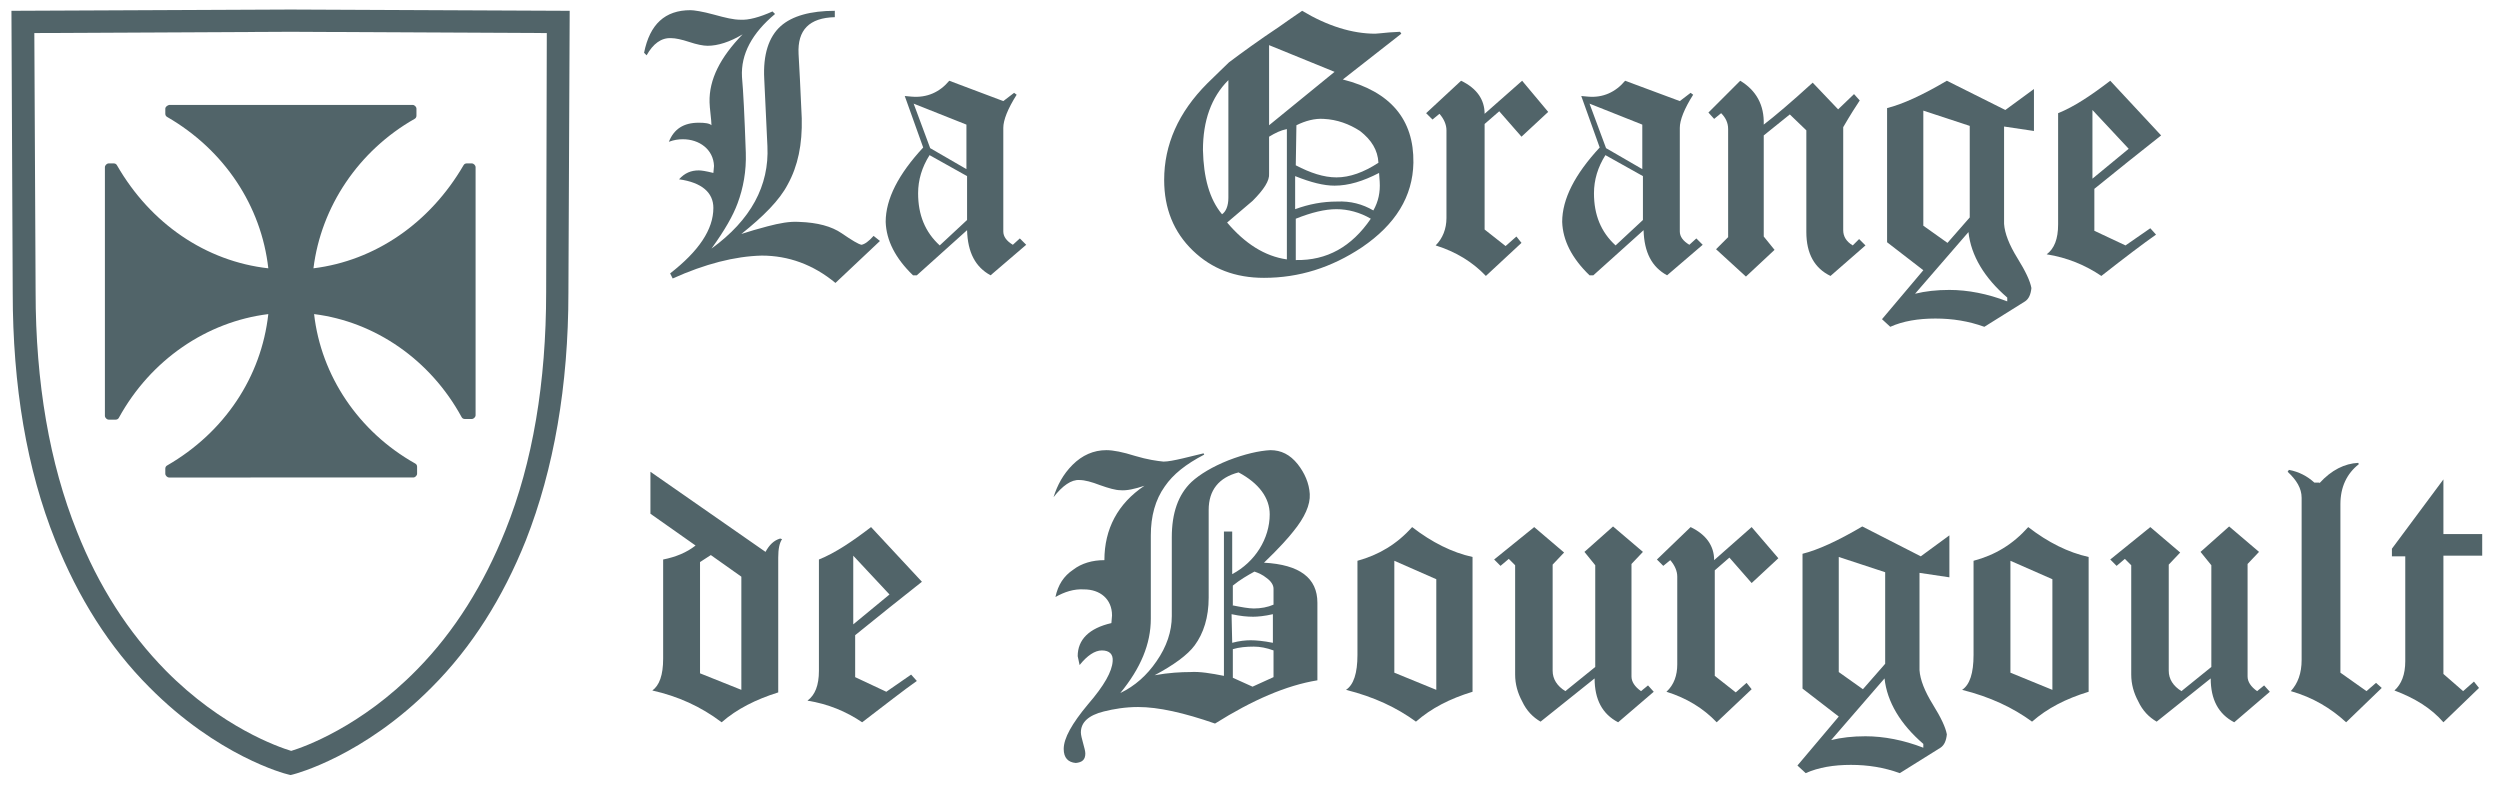
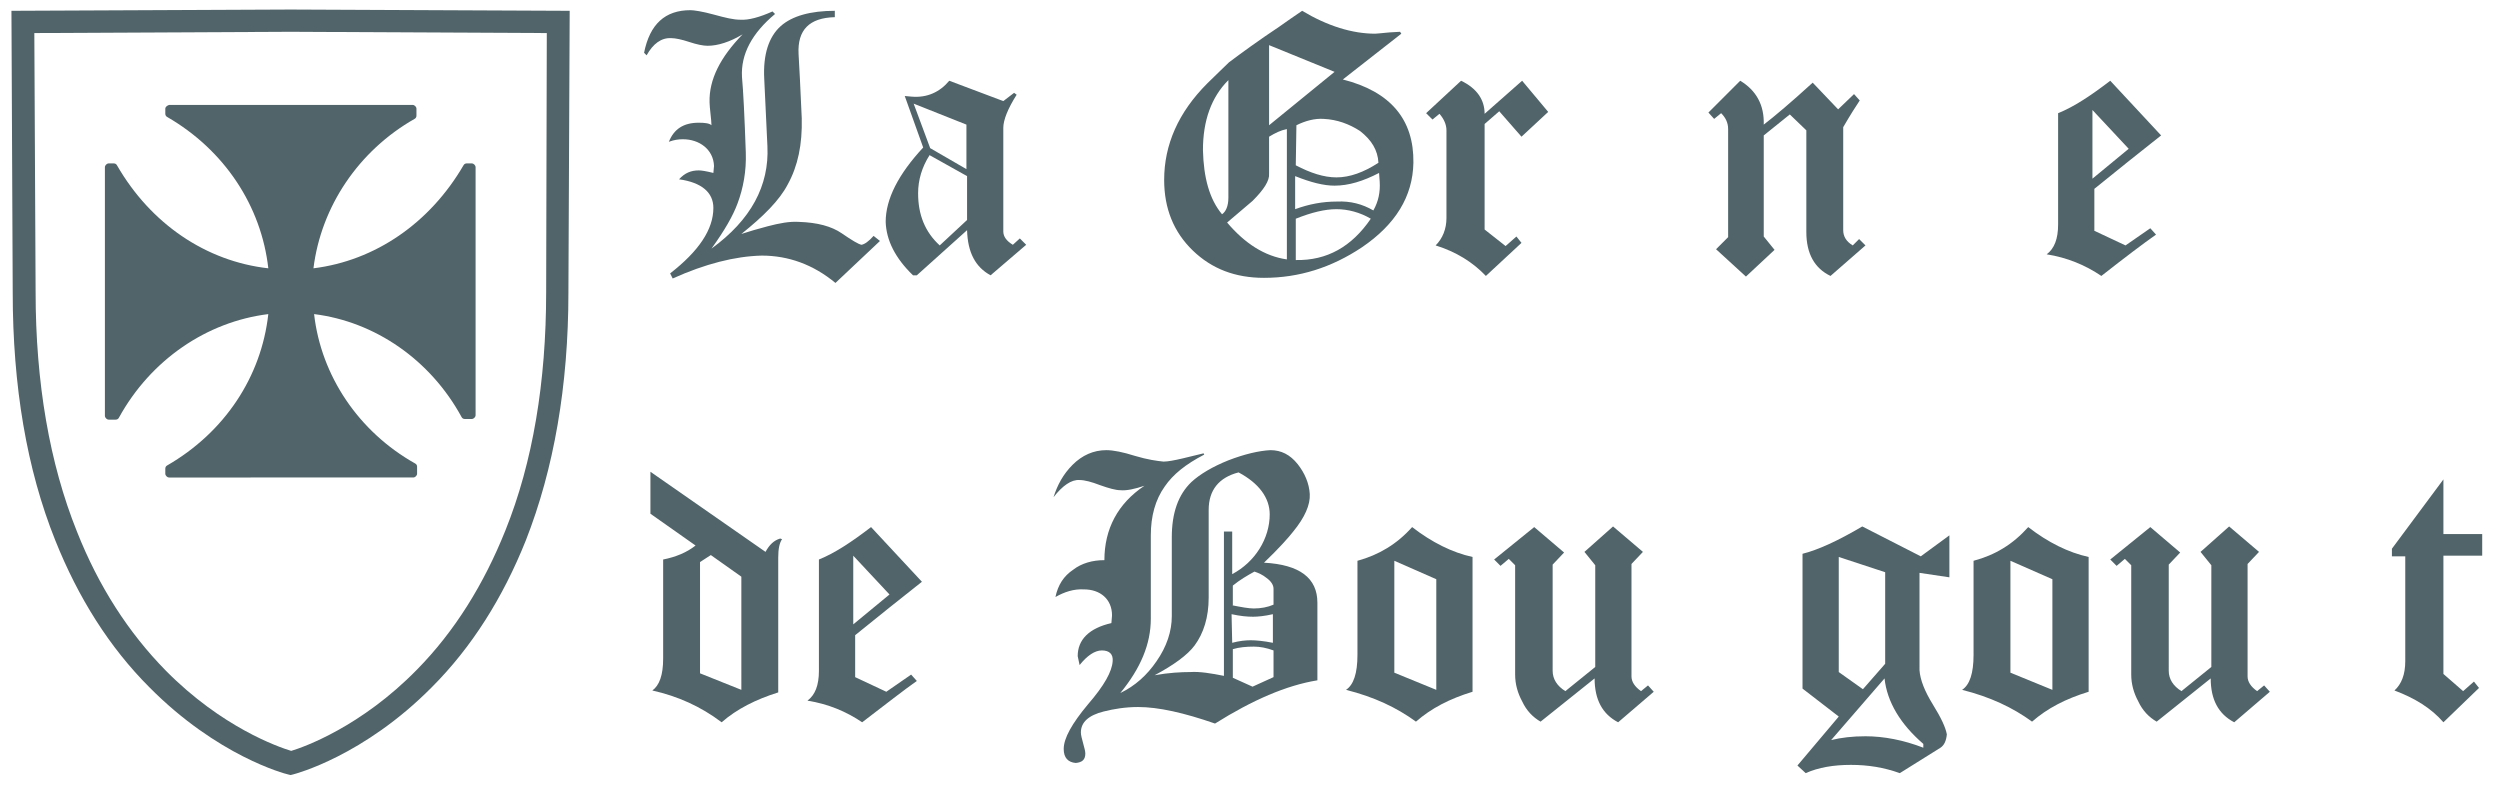
<svg xmlns="http://www.w3.org/2000/svg" version="1.1" id="Calque_1" x="0px" y="0px" viewBox="0 0 393.2 124.3" style="enable-background:new 0 0 393.2 124.3;" xml:space="preserve">
  <style type="text/css">
	.st0{fill:#516469;}
</style>
  <g>
    <path class="st0" d="M112.3,2.3c1.8,0.5,3.1,0.8,4.1,0.8c1.3,0.1,3.1-0.4,5.1-1.3l0.4,0.4c-3.6,3-5.4,6.3-5.2,9.9   c0.2,2.2,0.4,6.1,0.6,11.9c0.1,2.9-0.4,5.6-1.3,8c-0.7,1.9-2,4.2-4.1,7.1c6.2-4.5,9.1-9.9,8.8-16.1l-0.5-10.6   c-0.2-3.8,0.7-6.6,2.6-8.3c1.8-1.6,4.7-2.4,8.5-2.4v1c-4,0.1-5.9,2-5.7,5.8c0.1,1.9,0.3,5.2,0.5,10.1c0.1,4.1-0.6,7.5-2.2,10.4   c-1.3,2.5-3.8,5-7.3,7.8c1.2-0.4,2.6-0.8,4.1-1.2c1.9-0.5,3.5-0.8,5-0.7c2.9,0.1,5.1,0.7,6.7,1.8c1.6,1.1,2.6,1.7,3.1,1.8   c0.5-0.1,1.1-0.5,1.9-1.4l1,0.8l-7,6.6c-3.5-2.9-7.4-4.3-11.6-4.3c-4.2,0.1-8.9,1.3-14,3.6l-0.4-0.8c4.5-3.5,6.8-6.9,6.8-10.3   c0-2.4-1.8-4-5.4-4.5c0.9-1,1.9-1.4,3.1-1.4c0.4,0,1.1,0.1,2.3,0.4l0.1-1.1c-0.1-2.6-2.3-4.2-4.9-4.2c-0.7,0-1.4,0.1-2.2,0.4   c0.8-2,2.3-3,4.7-3c1,0,1.7,0.1,2,0.4c0-0.8-0.3-2.8-0.3-3.6c-0.1-3.6,1.7-7.1,5.2-10.7c-2,1.2-3.9,1.8-5.5,1.8   c-0.7,0-1.7-0.2-2.9-0.6c-1.2-0.4-2.2-0.6-2.8-0.6c-1.6-0.1-2.9,0.9-3.9,2.7l-0.4-0.4c0.9-4.5,3.3-6.7,7.3-6.7   C109.1,1.6,110.5,1.8,112.3,2.3z" />
    <path class="st0" d="M149.3,12.7l8.5,3.2l1.7-1.3l0.4,0.3c-1.4,2.2-2.1,4-2.1,5.2v16.3c0,0.8,0.5,1.5,1.5,2.1l1.1-1l1,1l-5.6,4.8   c-2.4-1.3-3.6-3.6-3.7-7.1l-7.9,7.1h-0.6c-2.8-2.7-4.2-5.5-4.3-8.4c0-3.6,2-7.5,5.9-11.7l-2.9-8.1l1.1,0.1   C145.8,15.4,147.8,14.5,149.3,12.7z M146.3,23.3l5.7,3.3v-7l-8.3-3.3L146.3,23.3z M144.4,30.4c0,3.4,1.1,6.1,3.4,8.2l4.3-4v-6.9   l-5.9-3.3C145,26.3,144.4,28.3,144.4,30.4z" />
    <path class="st0" d="M216.3,5.3c0.3,0,1-0.1,2.2-0.2l1.7-0.1l0.2,0.3l-9.2,7.2c7.5,1.9,11.2,6.3,11.1,13.1   c-0.1,5.3-2.8,9.7-8.1,13.3c-4.8,3.2-9.9,4.8-15.4,4.8c-4.5,0-8.2-1.4-11.2-4.3c-3-2.9-4.5-6.6-4.5-11.1c0-5.5,2.2-10.6,6.8-15.2   c1.3-1.3,2.5-2.4,3.4-3.3c2-1.5,4.6-3.4,7.9-5.6c1.1-0.8,2.3-1.6,3.6-2.5C208.8,4.1,212.7,5.3,216.3,5.3z M193.2,12.6   c-2.7,2.7-4,6.4-4,11c0.1,4.3,1,7.7,3,10.1c0.6-0.4,1-1.3,1-2.6V12.6z M202.4,40.8V20.3c-1,0.2-1.8,0.6-2.8,1.2v5.8   c0.1,1.1-0.8,2.5-2.6,4.3c-0.1,0.1-1.4,1.2-4,3.4C195.8,38.3,198.9,40.3,202.4,40.8z M199.6,19.7l10.3-8.4l-10.3-4.2V19.7z    M203.8,26c2.3,1.2,4.4,1.9,6.4,1.9c2.1,0,4.3-0.8,6.6-2.3c-0.1-2-1.1-3.6-2.9-5c-1.7-1.1-3.6-1.8-5.7-1.9c-1.4-0.1-2.9,0.3-4.3,1   L203.8,26L203.8,26L203.8,26z M210.3,31.7c2.1-0.1,4,0.4,5.7,1.4c0.8-1.4,1.1-2.9,1-4.5l-0.1-1.4c-2.5,1.3-4.8,2-7,2   c-1.7,0-3.7-0.5-6.2-1.5v5.2C205.9,32.1,208,31.7,210.3,31.7z M215.6,34.4c-1.7-1-3.6-1.5-5.4-1.5c-1.8,0-3.9,0.5-6.4,1.5v6.5   C208.7,41,212.6,38.8,215.6,34.4z" />
    <path class="st0" d="M229.8,12.7c2.5,1.2,3.7,3,3.7,5.2l5.9-5.2l4.1,4.9l-4.2,3.9l-3.5-4l-2.3,2v16.6l3.3,2.6l1.7-1.5l0.8,1   l-5.6,5.2c-2.1-2.2-4.7-3.8-7.9-4.8c1.1-1.1,1.7-2.6,1.7-4.3V20.5c0-0.9-0.4-1.8-1.1-2.6l-1.1,0.9l-1-1L229.8,12.7z" />
-     <path class="st0" d="M255.6,12.7l8.6,3.2l1.7-1.3l0.4,0.3c-1.4,2.2-2.1,4-2.1,5.2v16.3c0,0.8,0.5,1.5,1.5,2.1l1.1-1l1,1l-5.6,4.8   c-2.4-1.3-3.6-3.6-3.7-7.1l-7.9,7.1h-0.6c-2.8-2.7-4.2-5.5-4.3-8.4c0-3.6,2-7.5,5.9-11.7l-2.9-8.1l1.1,0.1   C252.1,15.4,254.1,14.5,255.6,12.7z M252.6,23.3l5.7,3.3v-7l-8.3-3.3L252.6,23.3z M250.7,30.4c0,3.4,1.1,6.1,3.4,8.2l4.3-4v-6.9   l-5.9-3.3C251.3,26.3,250.7,28.3,250.7,30.4z" />
    <path class="st0" d="M277.4,19.6c1.7-1.3,4.3-3.5,7.7-6.6l4,4.2l2.5-2.4l0.9,1c-0.6,0.9-1.5,2.3-2.6,4.2v16.2c0,1,0.5,1.8,1.5,2.4   l1-1l1,1l-5.5,4.8c-2.5-1.2-3.8-3.5-3.8-6.9v-16l-2.6-2.5l-4.1,3.3v15.9l1.7,2.1l-4.5,4.2l-4.7-4.3l1.9-1.9V20.3   c0-1-0.4-1.8-1.1-2.5l-1.1,0.9l-0.9-1l5-5C276.2,14.2,277.5,16.5,277.4,19.6z" />
-     <path class="st0" d="M315.4,17.3l4.5-3.3v6.6l-4.7-0.7v15.3c0.1,1.5,0.8,3.3,2.1,5.4c1.3,2.1,2,3.6,2.2,4.7c-0.1,1-0.4,1.7-1,2.1   l-6.4,4c-2.5-0.9-5-1.3-7.7-1.3c-2.7,0-5.1,0.4-7.1,1.3l-1.3-1.2l6.5-7.7l-5.7-4.4V17c2.4-0.6,5.5-2,9.4-4.3L315.4,17.3z    M301.2,46.2c1.6-0.4,3.4-0.6,5.4-0.6c2.9,0,6,0.6,9.1,1.8v-0.6c-3.6-3.1-5.7-6.6-6.1-10.3L301.2,46.2z M302.5,35.5l3.8,2.7l3.5-4   V19.8l-7.3-2.4L302.5,35.5L302.5,35.5z" />
    <path class="st0" d="M331.9,12.7l8,8.6c-3.3,2.6-6.8,5.4-10.5,8.4v6.6l4.9,2.3l3.9-2.7l0.9,1c-2,1.4-4.9,3.6-8.6,6.5   c-2.5-1.7-5.4-2.9-8.6-3.4c1.2-0.9,1.8-2.4,1.8-4.7V17.8C326.2,16.8,328.9,15,331.9,12.7z M329.1,28.1l5.7-4.7l-5.7-6.1V28.1z" />
    <path class="st0" d="M120.4,86.8c0.6-1.1,1.3-1.8,2.3-2.1l0.3,0.1c-0.4,0.6-0.6,1.5-0.6,2.9v21.2c-3.5,1.1-6.5,2.6-8.9,4.7   c-3.3-2.5-6.9-4.1-10.9-5c1.1-0.8,1.7-2.4,1.7-5V88c2-0.4,3.7-1.1,5.1-2.2l-7.1-5v-6.6L120.4,86.8z M110.1,88.4v17.5l6.5,2.6V90.7   l-4.8-3.4L110.1,88.4z" />
    <path class="st0" d="M137,82.9l8,8.6c-3.3,2.6-6.8,5.4-10.5,8.4v6.6l4.9,2.3l3.9-2.7l0.9,1c-2,1.4-4.8,3.6-8.6,6.5   c-2.5-1.7-5.4-2.9-8.6-3.4c1.2-0.9,1.8-2.4,1.8-4.7V88C131.3,87,134,85.2,137,82.9z M134.2,98.2l5.7-4.7l-5.7-6.1V98.2z" />
    <path class="st0" d="M168.7,73.1c1.5-1.5,3.3-2.3,5.3-2.3c1.1,0,2.6,0.3,4.5,0.9c2,0.6,3.5,0.8,4.5,0.9c0.7,0,1.7-0.2,3-0.5   l3.3-0.8l0.1,0.2c-2.9,1.5-4.9,3.1-6.2,5c-1.5,2.1-2.2,4.7-2.2,7.7v13.1c0,4-1.6,7.8-4.8,11.7c2.3-1.1,4.2-2.8,5.7-5   c1.6-2.3,2.4-4.7,2.4-7.1V84.5c0-3.8,1-6.7,3.1-8.7c1.3-1.2,3.3-2.4,5.8-3.4c2.6-1,4.8-1.5,6.6-1.6c1.7,0,3.1,0.7,4.3,2.2   c1.1,1.4,1.8,3,1.9,4.7c0.1,1.7-0.8,3.7-2.6,5.9c-0.7,0.9-2.2,2.6-4.6,4.9c5.6,0.3,8.4,2.4,8.4,6.3v12.2   c-4.9,0.8-10.2,3.1-16.1,6.8c-4.9-1.7-8.9-2.6-12.1-2.6c-2,0-3.8,0.3-5.4,0.7c-2.4,0.6-3.6,1.7-3.6,3.3c0,0.8,0.7,2.6,0.7,3.3   c0,1-0.5,1.4-1.5,1.5c-1.2-0.1-1.9-0.8-1.9-2.2c0-1.7,1.3-4,3.8-7c2.6-3,3.8-5.2,3.9-6.8c0.1-1.1-0.5-1.7-1.7-1.7   c-1.1,0-2.3,0.8-3.5,2.3l-0.3-1.4c0-2.6,1.8-4.4,5.3-5.2l0.1-1.2c0-2.6-1.9-4.1-4.4-4.1c-1.6-0.1-3.1,0.4-4.5,1.2   c0.4-1.9,1.3-3.3,2.8-4.3c1.3-1,3-1.5,4.9-1.5c0-4.9,2.1-8.9,6.3-11.7c-1.5,0.5-2.8,0.8-3.8,0.7c-0.7,0-1.8-0.3-3.2-0.8   c-1.3-0.5-2.4-0.8-3.2-0.8c-1.3-0.1-2.7,0.9-4.1,2.7C166.3,76.3,167.2,74.6,168.7,73.1z M187.2,105.7c1.5-0.1,3.3,0.2,5.3,0.6V83.6   h1.3v6.7c3.6-1.9,5.9-5.6,5.9-9.4c0-2.6-1.7-4.9-4.9-6.6c-3.1,0.8-4.7,2.8-4.7,5.9V94c0,3.1-0.8,5.6-2.2,7.5   c-1.1,1.5-3.3,3.1-6.3,4.7C183.8,105.8,185.8,105.7,187.2,105.7z M193.8,95.2c1.5,0.3,2.6,0.5,3.4,0.5c1.1,0,2.2-0.2,3.1-0.6v-2.5   c0-0.6-0.4-1.2-1.1-1.7c-0.6-0.5-1.3-0.8-1.9-1c-1.1,0.6-2.3,1.3-3.4,2.2V95.2L193.8,95.2z M193.8,101.1c1.1-0.3,2.1-0.4,2.9-0.4   c0.8,0,2,0.1,3.5,0.4v-4.5c-1.3,0.3-2.4,0.4-3.1,0.4c-1,0-2-0.1-3.4-0.4L193.8,101.1L193.8,101.1z M197,108l3.3-1.5v-4.2   c-1.1-0.4-2.1-0.6-3.1-0.6c-1.2,0-2.3,0.1-3.3,0.4v4.5L197,108z" />
    <path class="st0" d="M222.1,82.9c3.1,2.4,6.3,4,9.5,4.7v21.2c-3.6,1.1-6.5,2.6-8.9,4.7c-3-2.2-6.6-3.9-11-5   c1.2-0.8,1.8-2.6,1.8-5.5V88.2C216.8,87.3,219.7,85.6,222.1,82.9z M219.3,105.8l6.6,2.7V91.1l-6.6-2.9V105.8z" />
    <path class="st0" d="M241.3,82.9l4.7,4l-1.8,1.9v16.7c0,1.3,0.7,2.4,2,3.2l4.7-3.8v-16l-1.7-2.1l4.5-4l4.7,4l-1.8,1.9v17.7   c0,0.8,0.5,1.6,1.5,2.3l1.1-0.9l0.9,1l-5.6,4.8c-2.5-1.3-3.7-3.6-3.7-6.9l-8.5,6.8c-1.2-0.7-2.2-1.7-2.9-3.2   c-0.7-1.3-1.1-2.7-1.1-4.2V88.9l-1-1l-1.3,1.1l-1-1L241.3,82.9z" />
-     <path class="st0" d="M265.9,82.9c2.5,1.2,3.7,3,3.7,5.2l5.9-5.2l4.2,4.9l-4.2,3.9l-3.5-4l-2.3,2v16.6l3.3,2.6l1.7-1.5l0.8,1   l-5.5,5.2c-2.1-2.2-4.7-3.8-7.9-4.8c1.2-1.1,1.7-2.6,1.7-4.3V90.7c0-0.9-0.4-1.8-1.1-2.6l-1.1,0.9l-1-1L265.9,82.9z" />
    <path class="st0" d="M302.1,87.5l4.5-3.3v6.6l-4.7-0.7v15.3c0.1,1.5,0.8,3.3,2.1,5.4c1.3,2.1,2,3.6,2.2,4.7c-0.1,1-0.4,1.7-1,2.1   l-6.4,4c-2.5-0.9-5-1.3-7.7-1.3c-2.7,0-5.1,0.4-7.1,1.3l-1.3-1.2l6.5-7.7l-5.7-4.4V87.1c2.4-0.6,5.5-2,9.4-4.3L302.1,87.5z    M288,116.4c1.6-0.4,3.4-0.6,5.4-0.6c2.9,0,6,0.6,9.1,1.8V117c-3.6-3.1-5.7-6.6-6.1-10.3L288,116.4z M289.2,105.7l3.8,2.7l3.5-4V90   l-7.3-2.4L289.2,105.7L289.2,105.7L289.2,105.7z" />
    <path class="st0" d="M319,82.9c3.1,2.4,6.3,4,9.5,4.7v21.2c-3.6,1.1-6.5,2.6-8.9,4.7c-3-2.2-6.6-3.9-11-5c1.2-0.8,1.8-2.6,1.8-5.5   V88.2C313.8,87.3,316.6,85.6,319,82.9z M316.2,105.8l6.6,2.7V91.1l-6.6-2.9V105.8z" />
    <path class="st0" d="M338.2,82.9l4.7,4l-1.8,1.9v16.7c0,1.3,0.7,2.4,2,3.2l4.7-3.8v-16l-1.7-2.1l4.5-4l4.7,4l-1.8,1.9v17.7   c0,0.8,0.5,1.6,1.5,2.3l1.1-0.9l0.9,1l-5.6,4.8c-2.5-1.3-3.7-3.6-3.7-6.9l-8.5,6.8c-1.2-0.7-2.2-1.7-2.9-3.2   c-0.7-1.3-1.1-2.7-1.1-4.2V88.9l-1-1l-1.3,1.1l-1-1L338.2,82.9z" />
-     <path class="st0" d="M364.8,76c1.9-2.1,4-3.1,6.1-3.2l0.1,0.2c-1.9,1.5-2.9,3.6-2.9,6.3v26.5l4.1,2.9l1.5-1.3l0.9,0.8l-5.6,5.4   c-2.4-2.2-5.2-3.9-8.7-4.9c1.1-1.2,1.7-2.8,1.7-4.9V78.3c0-1.5-0.8-2.8-2.2-4.1l0.2-0.3c1.6,0.3,2.9,1,4,2H364.8L364.8,76z" />
    <path class="st0" d="M384.3,75.4V84h6.1v3.4h-6.1V106l3.1,2.7l1.7-1.5l0.8,1l-5.6,5.4c-1.9-2.2-4.5-3.8-7.7-5   c1.1-1,1.7-2.5,1.7-4.6V87.5h-2.1v-1.2L384.3,75.4z" />
  </g>
  <g>
    <path class="st0" d="M26,17.1v0.8c0,0.2,0.1,0.4,0.3,0.5c9,5.2,14.8,14,15.9,23.8c-9.8-1.1-18.5-7-23.8-16.2   c-0.1-0.2-0.3-0.3-0.5-0.3h-0.8c-0.3,0-0.6,0.3-0.6,0.6v39.1c0,0.3,0.3,0.6,0.6,0.6h1.1c0.2,0,0.4-0.1,0.5-0.3   c5-9.1,13.8-15.1,23.5-16.3c-1.1,9.9-6.9,18.6-15.9,23.8c-0.2,0.1-0.3,0.3-0.3,0.5v0.8c0,0.3,0.3,0.6,0.6,0.6H65   c0.3,0,0.6-0.3,0.6-0.6v-1.1c0-0.2-0.1-0.4-0.3-0.5c-8.9-5-14.8-13.8-15.9-23.5c9.6,1.2,18.3,7.2,23.2,16.2   c0.1,0.2,0.3,0.3,0.5,0.3h1.1c0.3,0,0.6-0.3,0.6-0.6V26.3c0-0.3-0.3-0.6-0.6-0.6h-0.8c-0.2,0-0.4,0.1-0.5,0.3   C67.6,35.1,59,41,49.3,42.2c1.2-9.7,7.1-18.5,15.9-23.5c0.2-0.1,0.3-0.3,0.3-0.5v-1.1c0-0.3-0.3-0.6-0.6-0.6H26.6   C26.3,16.6,26,16.8,26,17.1z" />
    <path class="st0" d="M45.7,1.5L1.8,1.7l0.2,44.3c0,14.7,2.2,27.8,6.7,39c3.6,9,8.5,16.8,14.8,23.1c10.7,10.8,21.3,13.6,21.8,13.7   l0.4,0.1l0.4-0.1c0.4-0.1,11.1-2.9,21.8-13.7c6.3-6.3,11.2-14.1,14.8-23.1c4.4-11.2,6.7-24.3,6.7-39l0.2-44.3L45.7,1.5z M85.9,45.9   c0,14.2-2.1,26.8-6.4,37.5c-3.4,8.5-8,15.9-13.9,21.9c-8.8,9-17.8,12.2-19.8,12.8c-2-0.6-10.9-3.7-19.7-12.6   c-5.9-6-10.6-13.3-14-21.9C7.8,72.9,5.6,60.2,5.6,45.9L5.4,5.2L45.7,5l40.3,0.2L85.9,45.9z" />
  </g>
</svg>